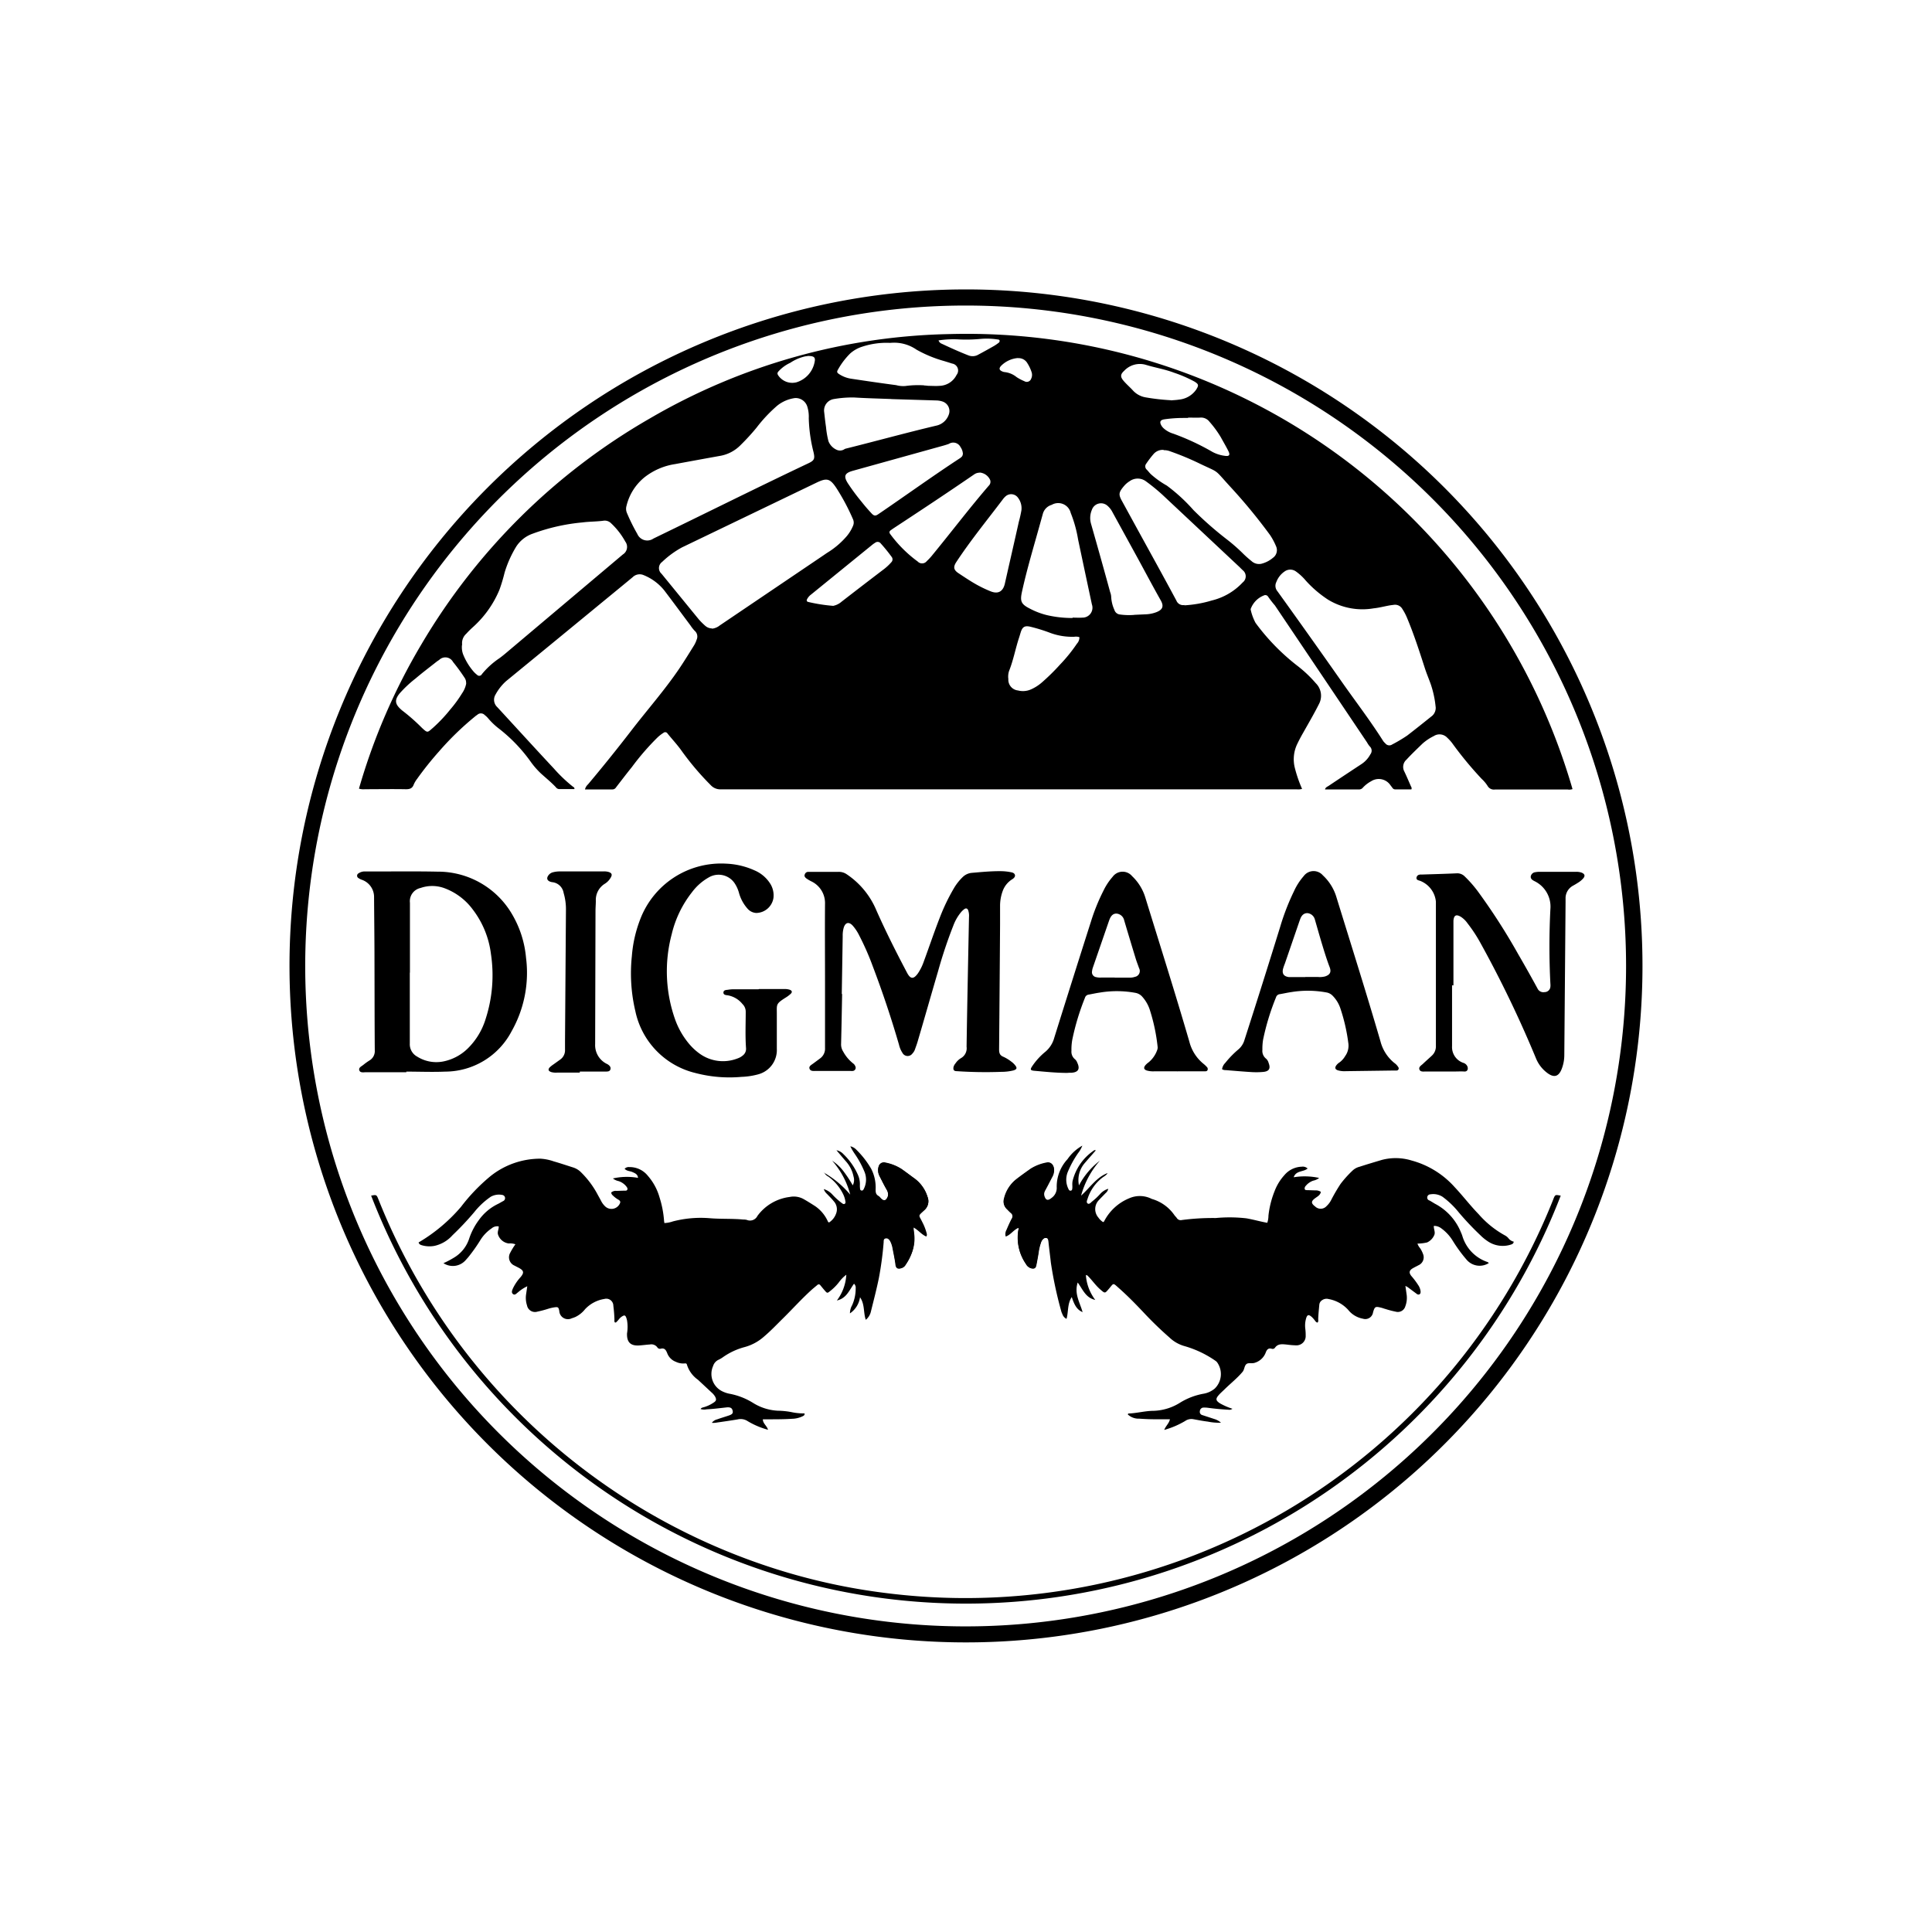
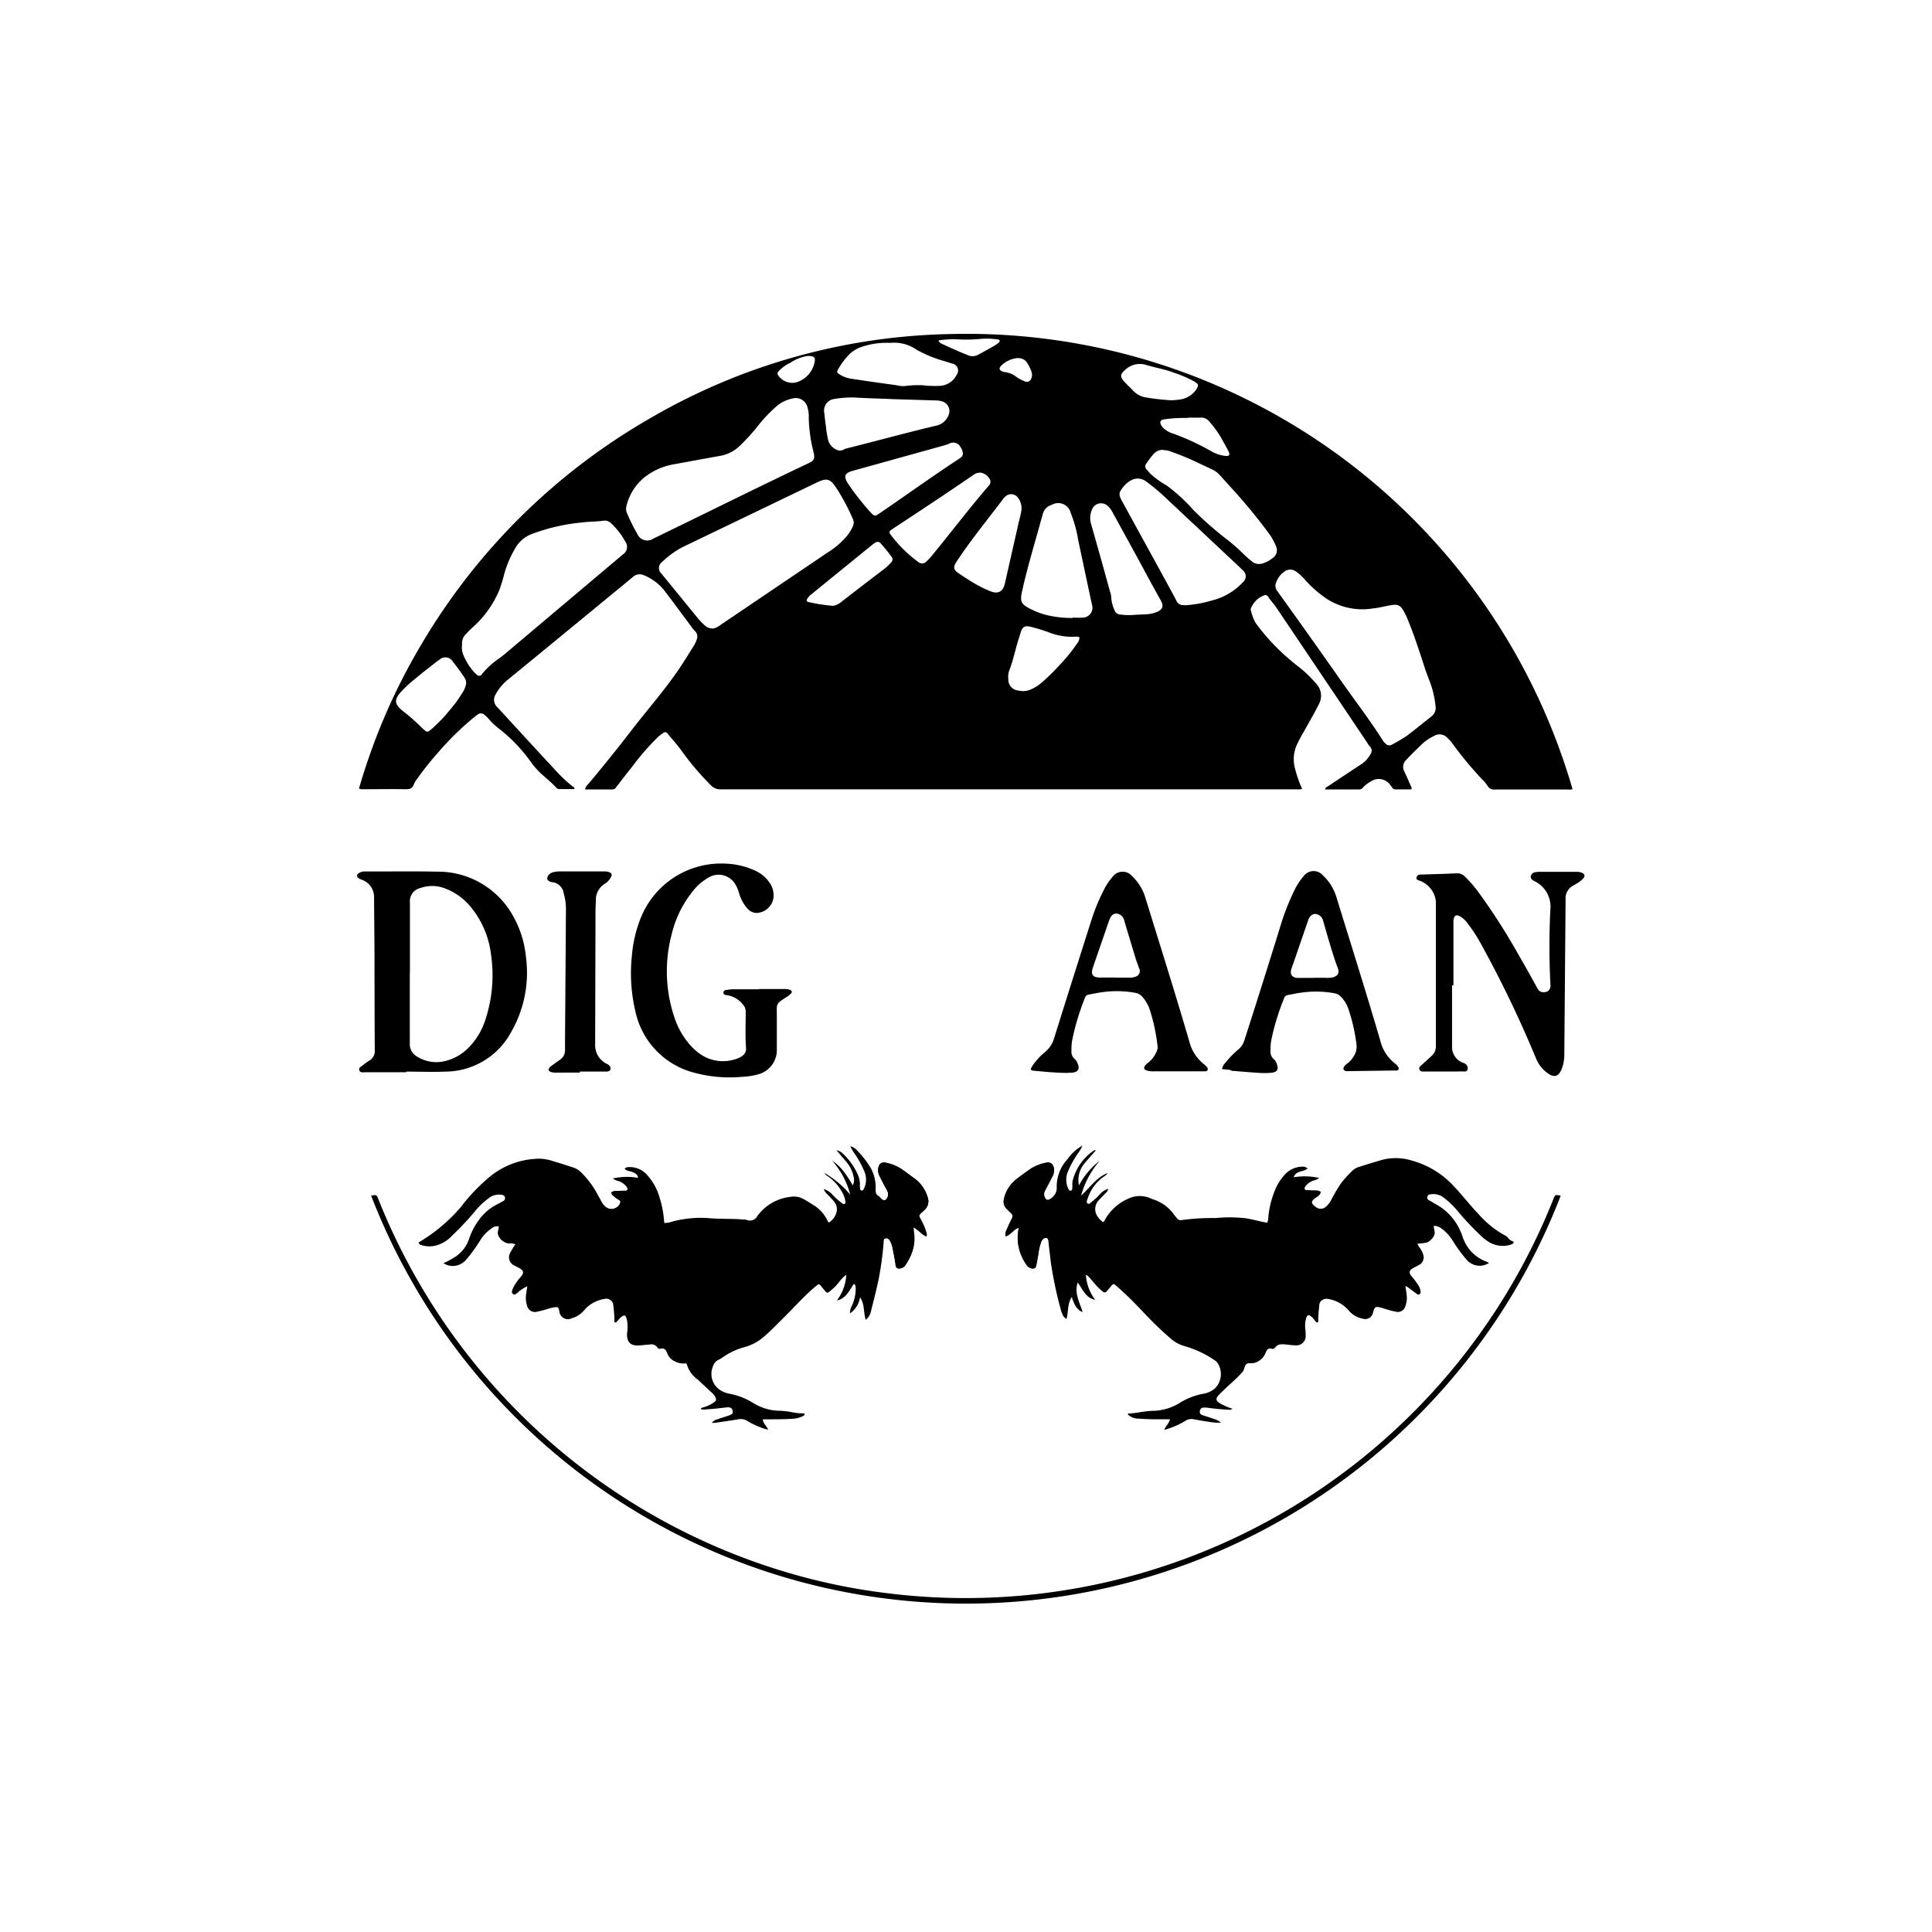
<svg xmlns="http://www.w3.org/2000/svg" width="60" height="60">
  <defs>
    <clipPath id="a">
      <path d="M0 0h60v60H0z" data-name="Rectangle 100004" />
    </clipPath>
  </defs>
  <g clip-path="url(#a)">
-     <path d="M29.812 8.989A21.009 21.009 0 1 1 8.991 30.068 21.009 21.009 0 0 1 29.812 8.989m.187.5a20.51 20.51 0 1 0 20.5 20.506 20.51 20.51 0 0 0-20.5-20.506" data-name="Path 78100" />
    <path d="M48.835 24.506a.3.3 0 0 1-.147.013h-2.263a.224.224 0 0 1-.225-.109 1.1 1.1 0 0 0-.183-.219 11.3 11.3 0 0 1-.93-1.128 1.472 1.472 0 0 0-.144-.155.328.328 0 0 0-.415-.049 1.569 1.569 0 0 0-.35.234c-.168.163-.341.327-.5.5a.3.3 0 0 0-.063.371c.074.154.139.312.208.467a.084.084 0 0 1 .009.084h-.5a.1.1 0 0 1-.088-.046c-.02-.029-.042-.056-.063-.084a.437.437 0 0 0-.6-.122.982.982 0 0 0-.252.194.155.155 0 0 1-.115.06h-1.065c.017-.068.071-.084.108-.108q.514-.344 1.03-.683a.828.828 0 0 0 .271-.3.181.181 0 0 0-.019-.246.72.72 0 0 1-.084-.123q-1.429-2.127-2.862-4.255a3.186 3.186 0 0 1-.211-.272.1.1 0 0 0-.133-.037.709.709 0 0 0-.4.4.061.061 0 0 0-.007.044 1.588 1.588 0 0 0 .15.407 6.7 6.7 0 0 0 1.315 1.345 3.8 3.8 0 0 1 .556.529.546.546 0 0 1 .1.644c-.155.309-.331.608-.5.909a4.85 4.85 0 0 0-.168.318 1.092 1.092 0 0 0-.078.777 4.112 4.112 0 0 0 .22.634.445.445 0 0 1-.168.013H22.39a.4.4 0 0 1-.314-.126 8.606 8.606 0 0 1-.924-1.092c-.129-.179-.281-.341-.42-.513a.084.084 0 0 0-.13-.021 1.19 1.19 0 0 0-.179.138 7.8 7.8 0 0 0-.8.924c-.168.207-.329.42-.492.63a.128.128 0 0 1-.11.063h-.854a.316.316 0 0 1 .095-.158q.679-.808 1.324-1.644c.5-.653 1.05-1.271 1.513-1.956.16-.238.31-.482.461-.725a.816.816 0 0 0 .075-.168.234.234 0 0 0-.061-.275 1.146 1.146 0 0 1-.132-.168c-.271-.362-.539-.727-.813-1.087a1.582 1.582 0 0 0-.645-.476.309.309 0 0 0-.336.066c-.41.34-.824.677-1.235 1.016q-1.346 1.107-2.694 2.211a1.551 1.551 0 0 0-.331.42.31.31 0 0 0 .054.387c.588.637 1.168 1.276 1.759 1.908a4.652 4.652 0 0 0 .588.561c.021.016.058.026.05.078h-.476a.134.134 0 0 1-.1-.058c-.145-.155-.31-.287-.466-.429a2.478 2.478 0 0 1-.325-.376 4.913 4.913 0 0 0-.992-1.027 2.132 2.132 0 0 1-.325-.314.654.654 0 0 0-.1-.094.163.163 0 0 0-.233-.008.72.72 0 0 0-.084.063 9.1 9.1 0 0 0-1.1 1.069 10.132 10.132 0 0 0-.687.86.808.808 0 0 0-.1.168c-.044.127-.128.152-.252.15-.42-.008-.845 0-1.267 0a.46.46 0 0 1-.184-.018 19.085 19.085 0 0 1 1.946-4.493 19.527 19.527 0 0 1 7.081-7 19.216 19.216 0 0 1 9.348-2.625 19.588 19.588 0 0 1 19.313 14.132m-26.723-4.982a.461.461 0 0 0 .239-.1l3.222-2.178c.05-.034.1-.07.15-.1a2.535 2.535 0 0 0 .577-.5 1.224 1.224 0 0 0 .187-.308.252.252 0 0 0 0-.218 6.65 6.65 0 0 0-.517-.969c-.195-.292-.294-.316-.615-.161l-4.175 2.009a2.879 2.879 0 0 0-.618.452.235.235 0 0 0-.018.368l1.154 1.413a2.123 2.123 0 0 0 .2.2.318.318 0 0 0 .211.084m22.475 2.437a3.132 3.132 0 0 0-.156-.718c-.061-.168-.129-.328-.182-.494-.168-.52-.336-1.041-.548-1.548a1.677 1.677 0 0 0-.147-.28.261.261 0 0 0-.268-.129c-.055.007-.109.013-.164.024-.153.029-.3.068-.459.084a2.05 2.05 0 0 1-1.42-.271 3.5 3.5 0 0 1-.687-.588 1.647 1.647 0 0 0-.308-.286.3.3 0 0 0-.351 0 .683.683 0 0 0-.256.326.261.261 0 0 0 .033.289q1.008 1.4 2 2.815c.43.613.887 1.207 1.287 1.841a.464.464 0 0 0 .062.066.156.156 0 0 0 .215.036 4.586 4.586 0 0 0 .466-.277c.252-.194.5-.392.744-.588a.328.328 0 0 0 .14-.3m-30.238-1.927a.627.627 0 0 0 .037.3 1.9 1.9 0 0 0 .33.537.847.847 0 0 0 .1.092.092.092 0 0 0 .151-.021 2.5 2.5 0 0 1 .545-.495 3.42 3.42 0 0 0 .178-.14l3.655-3.082a.276.276 0 0 0 .075-.4 2.281 2.281 0 0 0-.442-.569.275.275 0 0 0-.234-.079c-.219.03-.44.025-.66.054a6.008 6.008 0 0 0-1.538.348 1 1 0 0 0-.512.4 3.463 3.463 0 0 0-.362.809 5.158 5.158 0 0 1-.16.533 3.217 3.217 0 0 1-.833 1.169 2.902 2.902 0 0 0-.2.2.388.388 0 0 0-.125.341m10.336-7.663a1.124 1.124 0 0 0-.545.231 4.51 4.51 0 0 0-.65.69 6.955 6.955 0 0 1-.5.545 1.17 1.17 0 0 1-.646.332q-.689.124-1.378.252a2.03 2.03 0 0 0-.956.412 1.632 1.632 0 0 0-.558.888.328.328 0 0 0 .015.221 5.872 5.872 0 0 0 .321.648.336.336 0 0 0 .5.145l.04-.02c1.592-.77 3.174-1.561 4.772-2.318.187-.088.208-.141.161-.346a4.727 4.727 0 0 1-.148-1.057 1.038 1.038 0 0 0-.05-.371.378.378 0 0 0-.376-.252m12.091 6.437a3.668 3.668 0 0 0 .85-.15 1.933 1.933 0 0 0 .961-.561.239.239 0 0 0 0-.38c-.028-.029-.058-.055-.084-.084l-2.42-2.269a6.062 6.062 0 0 0-.491-.4.428.428 0 0 0-.519-.009.728.728 0 0 0-.151.124c-.192.221-.2.282-.078.5l.029.053.441.806c.406.74.814 1.477 1.213 2.221a.224.224 0 0 0 .252.139m-.645-4.817a.377.377 0 0 0-.311.124 3.119 3.119 0 0 0-.229.3.135.135 0 0 0 .014.19c.046.046.084.1.132.145a2.785 2.785 0 0 0 .49.349 5.387 5.387 0 0 1 .83.763 10.937 10.937 0 0 0 1.018.895 5.505 5.505 0 0 1 .5.434 3.364 3.364 0 0 0 .282.252.343.343 0 0 0 .308.084.887.887 0 0 0 .359-.185.291.291 0 0 0 .1-.349 2.017 2.017 0 0 0-.191-.359 17.1 17.1 0 0 0-1.235-1.5c-.518-.565-.313-.414-.934-.71a8.618 8.618 0 0 0-.93-.388.515.515 0 0 0-.208-.036m-2.825 5.2c.1 0 .2.007.3 0a.308.308 0 0 0 .3-.41q-.216-1.008-.429-2.017a3.92 3.92 0 0 0-.229-.825.4.4 0 0 0-.588-.252l-.014.005a.4.4 0 0 0-.266.285l-.061.218c-.2.727-.42 1.445-.583 2.185-.066.3-.034.391.243.531a2.315 2.315 0 0 0 .52.2 3.421 3.421 0 0 0 .807.091m-5.63-6.8c-.387-.015-.773-.024-1.159-.048a3.421 3.421 0 0 0-.626.049.359.359 0 0 0-.3.4c.018.155.033.31.057.463a2.869 2.869 0 0 0 .076.445.483.483 0 0 0 .252.266.246.246 0 0 0 .252-.022.268.268 0 0 1 .057-.018c.929-.232 1.854-.487 2.786-.708a.525.525 0 0 0 .385-.329.313.313 0 0 0-.187-.42.672.672 0 0 0-.207-.034l-1.386-.042m7.548 6.7.355-.016a1.03 1.03 0 0 0 .336-.069c.147-.061.252-.148.129-.364-.247-.437-.482-.882-.722-1.322l-.775-1.413a.659.659 0 0 0-.154-.2.3.3 0 0 0-.488.124.646.646 0 0 0-.024.44c.2.7.4 1.411.592 2.116a.45.45 0 0 1 .032.146 1.107 1.107 0 0 0 .1.406.2.2 0 0 0 .176.142 2.028 2.028 0 0 0 .441.012m-5.322-4.988a.4.4 0 0 0-.074-.223.252.252 0 0 0-.362-.1 2.388 2.388 0 0 1-.187.059l-2.792.776c-.262.073-.3.168-.151.4.011.017.024.033.034.05a6.216 6.216 0 0 0 .389.518c.092.118.192.232.294.343.084.094.129.1.219.039.847-.576 1.676-1.176 2.535-1.738.052-.034.093-.077.088-.12m-1.193-2.14c.059 0 .1.01.139.011.111 0 .221.009.332 0a.611.611 0 0 0 .533-.341.218.218 0 0 0-.139-.351c-.084-.028-.163-.051-.245-.077a3.845 3.845 0 0 1-.861-.355 1.221 1.221 0 0 0-.8-.212.535.535 0 0 1-.061 0 2.4 2.4 0 0 0-.817.117 1.027 1.027 0 0 0-.379.211 2.218 2.218 0 0 0-.374.489c-.05.084-.045.108.036.16a.934.934 0 0 0 .363.137c.467.07.934.139 1.4.2a.84.84 0 0 0 .284.027 2.939 2.939 0 0 1 .582-.021m3.025 3.874a.539.539 0 0 0-.112-.39.26.26 0 0 0-.375-.042.568.568 0 0 0-.092.1c-.487.645-1 1.271-1.445 1.947-.1.155-.084.245.074.349s.343.229.522.331a3.8 3.8 0 0 0 .473.229c.236.094.385 0 .44-.241.144-.641.292-1.282.435-1.924a3.575 3.575 0 0 0 .08-.358m-1.3-1.162a.288.288 0 0 0-.168.053c-.832.571-1.673 1.128-2.516 1.681l-.074.052c-.05.037-.053.075-.013.126a3.965 3.965 0 0 0 .85.847.186.186 0 0 0 .281-.013 1.775 1.775 0 0 0 .184-.2c.583-.71 1.139-1.443 1.739-2.14a.168.168 0 0 0 .045-.179.392.392 0 0 0-.327-.232M14.475 21.23a.279.279 0 0 0-.05-.186 5.9 5.9 0 0 0-.356-.487.271.271 0 0 0-.429-.063c-.025.017-.051.033-.075.051-.221.175-.446.344-.66.527a3.624 3.624 0 0 0-.494.463c-.162.2-.148.33.045.5a.453.453 0 0 0 .046.039 5.88 5.88 0 0 1 .6.529c.182.168.168.151.344 0a4.721 4.721 0 0 0 .538-.57 3.9 3.9 0 0 0 .365-.5.8.8 0 0 0 .132-.317m19.039-1.429a.337.337 0 0 0-.152-.012 1.975 1.975 0 0 1-.739-.115 5.191 5.191 0 0 0-.645-.2c-.16-.033-.231.01-.282.168-.018.057-.034.115-.053.172-.113.342-.177.7-.311 1.036a.561.561 0 0 0-.023.252.336.336 0 0 0 .3.355.612.612 0 0 0 .4-.032 1.351 1.351 0 0 0 .33-.207 6.637 6.637 0 0 0 .58-.57 4.85 4.85 0 0 0 .52-.644.285.285 0 0 0 .077-.2m-7.638-.977a.556.556 0 0 0 .252-.127q.645-.5 1.29-.991a1.6 1.6 0 0 0 .252-.231.126.126 0 0 0 .008-.176 5.023 5.023 0 0 0-.332-.409.122.122 0 0 0-.174-.024.792.792 0 0 0-.084.058l-1.905 1.549a.429.429 0 0 0-.127.147c-.018.037-.015.07.032.084a5.142 5.142 0 0 0 .788.123m10.488-6.382c.076-.008.163-.01.246-.024a.734.734 0 0 0 .529-.308c.084-.134.084-.168-.052-.252a3.908 3.908 0 0 0-.634-.275c-.282-.108-.581-.155-.869-.243a.665.665 0 0 0-.677.181c-.121.11-.128.187-.024.311.09.107.2.2.291.3a.691.691 0 0 0 .388.215 6.714 6.714 0 0 0 .8.091m.527.542v.008h-.15a4.133 4.133 0 0 0-.57.04c-.15.019-.178.084-.1.211a.433.433 0 0 0 .058.068.772.772 0 0 0 .3.168 7.525 7.525 0 0 1 1.225.571 1.112 1.112 0 0 0 .386.119c.129.018.162-.027.106-.141-.073-.148-.158-.29-.237-.435a3.217 3.217 0 0 0-.355-.485.327.327 0 0 0-.29-.127c-.125.006-.252 0-.376 0m-7.747-2.4a.162.162 0 0 0 .1.106c.272.127.546.252.826.361a.353.353 0 0 0 .318-.027c.158-.084.317-.173.474-.262a1.369 1.369 0 0 0 .147-.1.07.07 0 0 0 .033-.065c-.007-.037-.042-.038-.071-.041a2.2 2.2 0 0 0-.511-.017 4.706 4.706 0 0 1-.661.018 3.127 3.127 0 0 0-.653.029m-4.034.482c-.017 0-.061.01-.106.014a1.362 1.362 0 0 0-.466.2 1.139 1.139 0 0 0-.361.261c-.046.051-.044.076-.019.122a.526.526 0 0 0 .575.222.817.817 0 0 0 .561-.632c.03-.135-.015-.183-.183-.184m6.5.063a.827.827 0 0 0-.523.239c-.076.078-.064.139.038.179a.231.231 0 0 0 .072.019.706.706 0 0 1 .369.156 1.463 1.463 0 0 0 .24.126.144.144 0 0 0 .211-.075.273.273 0 0 0 .016-.2 1.206 1.206 0 0 0-.134-.285.312.312 0 0 0-.289-.155" data-name="Path 78101" />
    <path d="M25.58 36.414a3.033 3.033 0 0 1 .825.687 2.553 2.553 0 0 0-.561-1.054 1.442 1.442 0 0 1 .358.336 3.822 3.822 0 0 1 .281.429.358.358 0 0 0 .025-.271 1 1 0 0 0-.231-.467c-.1-.113-.2-.235-.3-.352a.39.39 0 0 1 .214.119 2.025 2.025 0 0 1 .455.65.7.7 0 0 1 .058.324.807.807 0 0 0 .005.09c0 .03.009.062.046.068s.055-.017.069-.046a.638.638 0 0 0 .028-.525 2.95 2.95 0 0 0-.308-.569 1.714 1.714 0 0 1-.136-.234.372.372 0 0 1 .187.107 2.783 2.783 0 0 1 .461.593 1.262 1.262 0 0 1 .137.641c0 .084.005.153.089.2.038.021.063.064.1.094.063.056.119.051.16-.023a.214.214 0 0 0 .013-.228c-.084-.144-.155-.293-.232-.439a.421.421 0 0 1-.051-.233c.011-.147.1-.226.242-.192a1.35 1.35 0 0 1 .487.193c.143.1.283.208.425.311a1.11 1.11 0 0 1 .379.55.368.368 0 0 1-.108.42c-.2.182-.159.139-.059.35a1.646 1.646 0 0 1 .142.364.108.108 0 0 1-.013.094c-.145-.058-.238-.192-.392-.278a2.022 2.022 0 0 0 .013.234 1.4 1.4 0 0 1-.264.924.211.211 0 0 1-.1.093c-.111.045-.2.043-.216-.1-.019-.168-.058-.336-.089-.5a.726.726 0 0 0-.076-.228c-.031-.055-.076-.1-.143-.084s-.054.079-.058.128a10.421 10.421 0 0 1-.146 1.092c-.071.35-.161.694-.247 1.04a.47.47 0 0 1-.161.266c-.079-.227-.026-.477-.179-.7a.732.732 0 0 1-.313.5.518.518 0 0 1 .067-.252 1.26 1.26 0 0 0 .111-.526.168.168 0 0 0-.052-.143c-.147.2-.232.454-.532.521a1.461 1.461 0 0 0 .293-.8 1.1 1.1 0 0 0-.228.232 1.535 1.535 0 0 1-.276.276c-.084.071-.093.068-.168-.02-.046-.053-.09-.108-.135-.162a.058.058 0 0 0-.091-.009l-.15.125c-.323.288-.611.611-.919.914-.193.19-.38.388-.588.564a1.5 1.5 0 0 1-.6.326 2.107 2.107 0 0 0-.667.308.88.88 0 0 1-.14.084.318.318 0 0 0-.176.2.6.6 0 0 0 .3.789.884.884 0 0 0 .2.067 2.109 2.109 0 0 1 .741.286 1.6 1.6 0 0 0 .767.243 2.462 2.462 0 0 1 .42.042 1.785 1.785 0 0 0 .413.041c.008.059-.029.073-.059.089a.8.8 0 0 1-.336.079c-.3.02-.592.014-.9.017 0 .13.127.2.16.324a2.5 2.5 0 0 1-.63-.267.4.4 0 0 0-.314-.055c-.233.04-.466.071-.7.106a.759.759 0 0 1-.1 0 .283.283 0 0 1 .164-.107c.118-.043.239-.078.358-.118s.142-.077.123-.155-.066-.108-.178-.1c-.21.023-.42.051-.63.061a.382.382 0 0 1-.187-.009c.026-.045.072-.048.111-.06a1.072 1.072 0 0 0 .3-.144c.08-.054.084-.093.042-.179a.5.5 0 0 0-.106-.127l-.429-.4a.9.9 0 0 1-.341-.465c-.01-.05-.048-.044-.084-.04a.532.532 0 0 1-.263-.053.453.453 0 0 1-.26-.252c-.038-.095-.077-.192-.217-.151a.1.1 0 0 1-.1-.05.23.23 0 0 0-.227-.084c-.11.007-.22.023-.33.03-.27.018-.39-.1-.38-.374a1.227 1.227 0 0 0 0-.405.754.754 0 0 0-.024-.084c-.029-.075-.055-.084-.125-.042a.408.408 0 0 0-.109.1.8.8 0 0 1-.084.089c-.006.006-.018 0-.028.006-.033-.027-.019-.065-.021-.1a4.2 4.2 0 0 0-.034-.42.219.219 0 0 0-.277-.214 1.042 1.042 0 0 0-.6.317.863.863 0 0 1-.3.242 1.028 1.028 0 0 1-.113.041.269.269 0 0 1-.389-.227c-.024-.123-.04-.129-.168-.11a1.342 1.342 0 0 0-.176.042 3.162 3.162 0 0 1-.336.089.252.252 0 0 1-.322-.193.756.756 0 0 1-.029-.343l.037-.252a1.224 1.224 0 0 0-.289.189c-.047.033-.093.1-.154.053s-.026-.12 0-.181a1.458 1.458 0 0 1 .237-.347c.112-.135.1-.2-.051-.283-.045-.024-.09-.045-.134-.07a.28.28 0 0 1-.139-.4 2 2 0 0 1 .162-.265.5.5 0 0 0-.207-.025.406.406 0 0 1-.336-.285c-.021-.084.029-.157.024-.245a.266.266 0 0 0-.22.061 1.21 1.21 0 0 0-.344.355 5.162 5.162 0 0 1-.382.541l-.07.079a.531.531 0 0 1-.7.106 2.681 2.681 0 0 0 .31-.162 1.074 1.074 0 0 0 .491-.608 2.054 2.054 0 0 1 .3-.571 1.559 1.559 0 0 1 .58-.493c.063-.03.123-.069.184-.1a.1.1 0 0 0-.033-.184.523.523 0 0 0-.363.055 2.376 2.376 0 0 0-.516.482 9.088 9.088 0 0 1-.672.713 1.051 1.051 0 0 1-.562.331.841.841 0 0 1-.373-.015c-.048-.014-.1-.026-.118-.092a5.18 5.18 0 0 0 1.317-1.106 5.753 5.753 0 0 1 .918-.955 2.48 2.48 0 0 1 1.551-.54 1.519 1.519 0 0 1 .412.084c.2.057.4.125.6.188a.6.6 0 0 1 .252.156 2.824 2.824 0 0 1 .5.667c.04.076.084.15.122.225a.617.617 0 0 0 .129.168.286.286 0 0 0 .451-.1c.026-.055 0-.084-.04-.111a.787.787 0 0 1-.18-.135.129.129 0 0 1-.05-.093.221.221 0 0 1 .168-.049l.241-.007c.034 0 .077.008.092-.034s-.013-.068-.034-.1a.515.515 0 0 0-.232-.161.438.438 0 0 1-.183-.084 1.947 1.947 0 0 1 .78-.018c-.008-.117-.1-.147-.174-.181s-.168-.025-.242-.1a.168.168 0 0 1 .146-.054.717.717 0 0 1 .569.263 1.739 1.739 0 0 1 .371.683 3.142 3.142 0 0 1 .138.708c0 .024.007.049.011.084a.928.928 0 0 0 .264-.051 3.435 3.435 0 0 1 1.136-.1c.345.03.693.009 1.04.041a.5.5 0 0 1 .119.012.257.257 0 0 0 .331-.124 1.463 1.463 0 0 1 1-.588.629.629 0 0 1 .45.075c.113.064.224.135.336.206a1.134 1.134 0 0 1 .395.465c.008.017.012.039.045.045a.542.542 0 0 0 .215-.271.369.369 0 0 0-.066-.382c-.067-.084-.143-.156-.215-.233a.353.353 0 0 1-.1-.15.6.6 0 0 1 .275.178 2.119 2.119 0 0 0 .292.261c.024.018.052.038.084.018s.024-.055.019-.084a.761.761 0 0 0-.075-.228 1.462 1.462 0 0 0-.455-.534.3.3 0 0 1-.126-.123" data-name="Path 78102" />
    <path d="M33.722 39.584a1.444 1.444 0 0 0 .292.786c-.3-.066-.385-.323-.545-.54-.114.35.07.623.152.919-.161-.069-.248-.192-.336-.468-.141.21-.1.455-.163.677a.245.245 0 0 1-.127-.143.558.558 0 0 1-.046-.127 12.305 12.305 0 0 1-.313-1.472c-.023-.21-.051-.42-.073-.629a.485.485 0 0 0-.011-.075c-.02-.076-.069-.094-.135-.049a.264.264 0 0 0-.09.136 1.67 1.67 0 0 0-.073.323c-.021.124-.043.248-.068.371-.019.093-.058.114-.151.1a.283.283 0 0 1-.177-.15 1.429 1.429 0 0 1-.224-1.065.2.2 0 0 0-.007-.044c-.152.062-.239.216-.393.268a.266.266 0 0 1 .024-.209c.049-.115.1-.232.158-.342a.131.131 0 0 0 .024-.1.129.129 0 0 0-.055-.086c-.038-.033-.071-.071-.107-.106a.314.314 0 0 1-.093-.317 1.069 1.069 0 0 1 .372-.6 8.2 8.2 0 0 1 .461-.336 1.363 1.363 0 0 1 .475-.185c.14-.034.232.045.243.191a.421.421 0 0 1-.051.233c-.076.142-.147.286-.225.427a.21.21 0 0 0-.025.168c.043.142.11.155.224.061a.377.377 0 0 0 .158-.336 1.253 1.253 0 0 1 .336-.866 1.367 1.367 0 0 1 .46-.42.91.91 0 0 1-.132.232 3.1 3.1 0 0 0-.324.594.642.642 0 0 0 .021.512c.014.032.032.067.076.06s.045-.048.048-.084 0-.061 0-.091a.6.6 0 0 1 .007-.12 1.6 1.6 0 0 1 .651-.944.059.059 0 0 1 .071-.012c-.118.137-.238.271-.354.407a.8.8 0 0 0-.168.68 2.338 2.338 0 0 1 .647-.766 2.758 2.758 0 0 0-.582 1.084c.283-.252.476-.569.823-.7-.036.068-.108.1-.168.146a1.344 1.344 0 0 0-.451.645c-.016.051-.051.117 0 .153s.1-.031.139-.062a1.971 1.971 0 0 0 .243-.226.553.553 0 0 1 .258-.168.24.24 0 0 1-.084.136c-.065.069-.134.136-.2.208a.4.4 0 0 0-.023.549.513.513 0 0 0 .147.142c.014-.01.026-.014.03-.022a1.524 1.524 0 0 1 .782-.719.816.816 0 0 1 .7.021 1.28 1.28 0 0 1 .7.5c.021.033.054.059.076.092a.143.143 0 0 0 .158.063 7.282 7.282 0 0 1 1.053-.062 4.582 4.582 0 0 1 .948.009c.218.037.431.1.652.139a.736.736 0 0 0 .036-.223 2.88 2.88 0 0 1 .189-.756 1.559 1.559 0 0 1 .305-.5.731.731 0 0 1 .54-.263.219.219 0 0 1 .182.056c-.126.112-.359.056-.432.272a2.1 2.1 0 0 1 .791.021.435.435 0 0 1-.183.084.516.516 0 0 0-.232.161.108.108 0 0 0-.034.1c.013.04.057.033.092.034l.241.008a.279.279 0 0 1 .168.045c-.016.1-.1.141-.168.191-.14.1-.143.162-.006.266a.245.245 0 0 0 .353-.016.679.679 0 0 0 .151-.206 5.433 5.433 0 0 1 .282-.481 3.337 3.337 0 0 1 .37-.412.488.488 0 0 1 .222-.122c.229-.075.46-.143.691-.212a1.681 1.681 0 0 1 .924.019 2.753 2.753 0 0 1 1.33.819c.259.275.487.576.75.846a2.986 2.986 0 0 0 .817.66.365.365 0 0 1 .106.084.292.292 0 0 0 .168.111c-.006.072-.065.084-.117.1a.824.824 0 0 1-.692-.114 1.449 1.449 0 0 1-.222-.181 8.833 8.833 0 0 1-.672-.71 2.7 2.7 0 0 0-.509-.49.537.537 0 0 0-.374-.075.1.1 0 0 0-.1.091.092.092 0 0 0 .07.1c.057.032.113.067.168.1a1.739 1.739 0 0 1 .813.9.816.816 0 0 1 .043.113 1.222 1.222 0 0 0 .756.791.113.113 0 0 1 .062.04.531.531 0 0 1-.694-.11 4.572 4.572 0 0 1-.426-.584 1.334 1.334 0 0 0-.356-.385.357.357 0 0 0-.231-.075c-.008.1.058.2.009.294a.443.443 0 0 1-.218.219 1.379 1.379 0 0 1-.3.036.463.463 0 0 0 .084.145.824.824 0 0 1 .088.174.269.269 0 0 1-.141.354c-.057.032-.117.059-.173.092-.115.066-.13.14-.044.245a2.369 2.369 0 0 1 .208.276.437.437 0 0 1 .076.2c0 .036 0 .072-.039.091a.079.079 0 0 1-.084-.018c-.093-.068-.185-.138-.278-.207a.605.605 0 0 0-.071-.037l.035.246a.741.741 0 0 1-.037.385.243.243 0 0 1-.3.168 2.98 2.98 0 0 1-.321-.084c-.044-.011-.084-.029-.129-.039-.182-.046-.2-.035-.252.141a.244.244 0 0 1-.317.2.756.756 0 0 1-.456-.274 1.082 1.082 0 0 0-.608-.336.241.241 0 0 0-.2.034.187.187 0 0 0-.089.147c-.013.145-.029.29-.034.436 0 .038.013.084-.022.114-.056-.01-.074-.062-.109-.1a.811.811 0 0 0-.06-.066c-.109-.1-.155-.084-.192.063a.8.8 0 0 0-.019.284 1.626 1.626 0 0 1 .013.226.286.286 0 0 1-.3.3 2.681 2.681 0 0 1-.285-.024c-.135-.012-.274-.037-.37.1a.089.089 0 0 1-.1.03c-.114-.033-.157.039-.188.124a.525.525 0 0 1-.329.309c-.092.037-.21-.012-.273.047s-.056.168-.116.238c-.168.2-.369.356-.551.535-.065.064-.135.123-.193.191-.1.116-.084.168.045.252a2.12 2.12 0 0 0 .386.168.168.168 0 0 1-.126.029 7.412 7.412 0 0 1-.63-.059.846.846 0 0 0-.135-.008.117.117 0 0 0-.121.111.1.1 0 0 0 .015.08.106.106 0 0 0 .068.045l.373.122a.525.525 0 0 1 .2.113 1.78 1.78 0 0 1-.411-.035c-.15-.018-.3-.048-.446-.074a.339.339 0 0 0-.256.055 2.651 2.651 0 0 1-.649.277c.046-.125.148-.2.176-.33h-.425q-.264 0-.527-.019a.492.492 0 0 1-.356-.131c.007-.013.011-.029.015-.029.267-.008.526-.084.794-.084a1.637 1.637 0 0 0 .823-.258 2.08 2.08 0 0 1 .714-.272.733.733 0 0 0 .354-.161.628.628 0 0 0 .084-.8.219.219 0 0 0-.05-.054 3.233 3.233 0 0 0-.974-.465 1.107 1.107 0 0 1-.467-.267 11.059 11.059 0 0 1-.824-.8c-.239-.252-.482-.5-.741-.729-.2-.177-.156-.168-.316.018-.124.146-.119.147-.266.02s-.245-.278-.377-.41a.071.071 0 0 0-.067-.034" data-name="Path 78103" />
-     <path d="M26.153 30.872c-.008.42-.018.982-.032 1.545a.41.41 0 0 0 .065.241 1.18 1.18 0 0 0 .308.367.191.191 0 0 1 .066.084.1.1 0 0 1-.072.15.327.327 0 0 1-.075 0h-1.071c-.075 0-.168.015-.2-.066s.061-.125.118-.168l.206-.153a.372.372 0 0 0 .156-.324v-1.961c0-.85-.007-1.7 0-2.55a.745.745 0 0 0-.42-.663 1.143 1.143 0 0 1-.168-.1c-.035-.031-.064-.068-.041-.118a.113.113 0 0 1 .1-.08h.95a.425.425 0 0 1 .252.075 2.51 2.51 0 0 1 .918 1.112c.293.662.619 1.308.957 1.948.106.2.2.206.336.019a1.591 1.591 0 0 0 .186-.377c.168-.456.323-.919.5-1.371a6.125 6.125 0 0 1 .424-.882 1.634 1.634 0 0 1 .287-.367.461.461 0 0 1 .282-.126c.3-.026.6-.055.9-.052a1.656 1.656 0 0 1 .314.033c.048.01.1.024.119.079s-.03.106-.076.135a.717.717 0 0 0-.3.363 1.331 1.331 0 0 0-.084.457v.588q-.013 1.939-.03 3.877c0 .113.019.187.134.233a1.212 1.212 0 0 1 .244.149.574.574 0 0 1 .12.114c.069.084.053.128-.053.16a1.589 1.589 0 0 1-.374.044 13.38 13.38 0 0 1-1.387-.021c-.089 0-.114-.043-.1-.127a.3.3 0 0 1 .064-.118.533.533 0 0 1 .162-.156.353.353 0 0 0 .18-.359c.02-1.344.049-2.685.075-4.027a.518.518 0 0 0-.025-.208c-.024-.061-.066-.075-.118-.039a.587.587 0 0 0-.1.092 1.439 1.439 0 0 0-.241.415 14.479 14.479 0 0 0-.478 1.429c-.214.728-.42 1.457-.635 2.185-.023.077-.051.152-.078.228a.358.358 0 0 1-.084.14.182.182 0 0 1-.307-.022.786.786 0 0 1-.107-.252 31.73 31.73 0 0 0-.812-2.429 8.284 8.284 0 0 0-.424-.966 1.372 1.372 0 0 0-.208-.312c-.113-.118-.218-.094-.27.059a.847.847 0 0 0-.035.268l-.029 1.8" data-name="Path 78104" />
    <path d="M12.619 33.299h-1.252c-.073 0-.174.024-.205-.052-.038-.092.068-.131.126-.18a1.861 1.861 0 0 1 .2-.142.336.336 0 0 0 .151-.306c-.007-.915-.006-1.83-.009-2.745 0-.672-.009-1.345-.013-2.021a.564.564 0 0 0-.372-.528.41.41 0 0 1-.108-.053.084.084 0 0 1 0-.151.329.329 0 0 1 .2-.057h.392c.618 0 1.237-.007 1.855.006a2.664 2.664 0 0 1 2.332 1.345 3.217 3.217 0 0 1 .42 1.326 3.683 3.683 0 0 1-.447 2.284 2.335 2.335 0 0 1-2.063 1.255c-.4.017-.8 0-1.207 0v.023m.108-3.1v2.2a.437.437 0 0 0 .227.41 1.117 1.117 0 0 0 .825.149 1.509 1.509 0 0 0 .756-.409 2.174 2.174 0 0 0 .544-.9 4.412 4.412 0 0 0 .168-2.024 2.845 2.845 0 0 0-.562-1.38 1.923 1.923 0 0 0-.9-.672 1.1 1.1 0 0 0-.725 0 .42.42 0 0 0-.329.46v2.171" data-name="Path 78105" />
    <path d="M45.095 30.6v1.886a.516.516 0 0 0 .35.522.2.2 0 0 1 .129.117c.026.075 0 .159-.1.152s-.221 0-.332 0h-.874c-.069 0-.157.015-.186-.062s.049-.124.1-.168c.094-.091.193-.176.289-.266a.388.388 0 0 0 .122-.3V28a.773.773 0 0 0-.488-.644l-.043-.013c-.035-.011-.069-.027-.072-.068a.109.109 0 0 1 .071-.106.236.236 0 0 1 .089-.009c.362-.012.724-.021 1.086-.038a.324.324 0 0 1 .256.1 3.736 3.736 0 0 1 .4.455 19.241 19.241 0 0 1 1.255 1.952q.307.528.6 1.066a.2.2 0 0 0 .22.116.181.181 0 0 0 .182-.168.462.462 0 0 0 0-.09 22.594 22.594 0 0 1 0-2.322.878.878 0 0 0-.5-.869c-.06-.032-.119-.069-.11-.146a.162.162 0 0 1 .147-.13.668.668 0 0 1 .134-.011h1.117a.5.5 0 0 1 .178.024c.1.04.122.1.052.182a.712.712 0 0 1-.176.142c-.046.03-.094.058-.142.084a.445.445 0 0 0-.229.368v.151l-.039 4.737a1.2 1.2 0 0 1-.084.442c-.093.229-.233.271-.436.123a1.067 1.067 0 0 1-.358-.456 35.241 35.241 0 0 0-1.741-3.614 4.536 4.536 0 0 0-.39-.588.737.737 0 0 0-.208-.2c-.144-.084-.213-.044-.226.124v2.007h-.026" data-name="Path 78106" />
    <path d="M23.565 30.716h.784a.486.486 0 0 1 .178.022c.071.027.084.071.031.124a.936.936 0 0 1-.156.118c-.316.2-.276.208-.277.523v1.071a.78.78 0 0 1-.577.79 2.244 2.244 0 0 1-.52.079 4.156 4.156 0 0 1-1.42-.117 2.507 2.507 0 0 1-1.877-1.926 5.085 5.085 0 0 1-.108-1.707 4.009 4.009 0 0 1 .259-1.142 2.689 2.689 0 0 1 2.675-1.729 2.363 2.363 0 0 1 .875.208 1.066 1.066 0 0 1 .471.387.681.681 0 0 1 .117.472.55.55 0 0 1-.535.464.387.387 0 0 1-.275-.14 1.227 1.227 0 0 1-.261-.487 1.023 1.023 0 0 0-.121-.275.6.6 0 0 0-.808-.207 1.674 1.674 0 0 0-.529.464 3.359 3.359 0 0 0-.631 1.307 4.478 4.478 0 0 0 .1 2.627 2.471 2.471 0 0 0 .455.793 1.793 1.793 0 0 0 .31.285 1.239 1.239 0 0 0 1.176.152.5.5 0 0 0 .168-.094.258.258 0 0 0 .1-.224c-.028-.377-.01-.756-.01-1.13a.329.329 0 0 0-.1-.242.756.756 0 0 0-.456-.271c-.055-.007-.14-.011-.136-.089s.084-.077.141-.084a1.011 1.011 0 0 1 .18-.015h.769Z" data-name="Path 78107" />
-     <path d="M37.953 33.203a.341.341 0 0 1 .1-.195 2.956 2.956 0 0 1 .409-.42.6.6 0 0 0 .184-.284q.566-1.757 1.111-3.52a7.222 7.222 0 0 1 .43-1.109 1.893 1.893 0 0 1 .3-.466.38.38 0 0 1 .595-.025 1.514 1.514 0 0 1 .42.672c.46 1.492.932 2.981 1.369 4.481a1.269 1.269 0 0 0 .429.672.445.445 0 0 1 .124.13.066.066 0 0 1-.055.107.788.788 0 0 1-.09 0l-1.478.02a.747.747 0 0 1-.252-.026c-.084-.028-.1-.078-.052-.15a.391.391 0 0 1 .108-.1.633.633 0 0 0 .168-.189.551.551 0 0 0 .1-.411 5.65 5.65 0 0 0-.245-1.07 1.015 1.015 0 0 0-.252-.407.348.348 0 0 0-.168-.089 3.178 3.178 0 0 0-1.11-.013c-.119.017-.237.045-.355.064a.138.138 0 0 0-.116.1 7.441 7.441 0 0 0-.4 1.311 1.732 1.732 0 0 0-.022.315.308.308 0 0 0 .116.279.262.262 0 0 1 .076.128c.068.173.02.263-.162.281a2.4 2.4 0 0 1-.376.005c-.266-.016-.531-.04-.8-.061a.182.182 0 0 1-.117-.035m2.594-2.857h.391a.681.681 0 0 0 .224-.017c.154-.051.2-.135.143-.286-.09-.235-.163-.474-.236-.714s-.149-.511-.223-.766a.265.265 0 0 0-.233-.2c-.1 0-.177.057-.224.187l-.025.07-.45 1.309a1.587 1.587 0 0 0-.058.168c-.034.149.027.231.18.252h.512" data-name="Path 78108" />
+     <path d="M37.953 33.203a.341.341 0 0 1 .1-.195 2.956 2.956 0 0 1 .409-.42.6.6 0 0 0 .184-.284q.566-1.757 1.111-3.52a7.222 7.222 0 0 1 .43-1.109 1.893 1.893 0 0 1 .3-.466.38.38 0 0 1 .595-.025 1.514 1.514 0 0 1 .42.672c.46 1.492.932 2.981 1.369 4.481a1.269 1.269 0 0 0 .429.672.445.445 0 0 1 .124.13.066.066 0 0 1-.055.107.788.788 0 0 1-.09 0l-1.478.02c-.084-.028-.1-.078-.052-.15a.391.391 0 0 1 .108-.1.633.633 0 0 0 .168-.189.551.551 0 0 0 .1-.411 5.65 5.65 0 0 0-.245-1.07 1.015 1.015 0 0 0-.252-.407.348.348 0 0 0-.168-.089 3.178 3.178 0 0 0-1.11-.013c-.119.017-.237.045-.355.064a.138.138 0 0 0-.116.1 7.441 7.441 0 0 0-.4 1.311 1.732 1.732 0 0 0-.022.315.308.308 0 0 0 .116.279.262.262 0 0 1 .076.128c.068.173.02.263-.162.281a2.4 2.4 0 0 1-.376.005c-.266-.016-.531-.04-.8-.061a.182.182 0 0 1-.117-.035m2.594-2.857h.391a.681.681 0 0 0 .224-.017c.154-.051.2-.135.143-.286-.09-.235-.163-.474-.236-.714s-.149-.511-.223-.766a.265.265 0 0 0-.233-.2c-.1 0-.177.057-.224.187l-.025.07-.45 1.309a1.587 1.587 0 0 0-.058.168c-.034.149.027.231.18.252h.512" data-name="Path 78108" />
    <path d="M36.564 33.271h-.724a.722.722 0 0 1-.224-.025c-.089-.029-.107-.084-.049-.159a.5.5 0 0 1 .1-.092.863.863 0 0 0 .267-.376.217.217 0 0 0 .016-.117 5.667 5.667 0 0 0-.229-1.1 1.141 1.141 0 0 0-.265-.468.376.376 0 0 0-.194-.1 3.2 3.2 0 0 0-1.11-.008c-.115.016-.227.042-.34.062a.138.138 0 0 0-.118.1 7.583 7.583 0 0 0-.393 1.3 1.712 1.712 0 0 0-.026.345.3.3 0 0 0 .113.266.253.253 0 0 1 .066.1c.093.195.037.3-.175.316a1.219 1.219 0 0 0-.135.005c-.343 0-.682-.036-1.023-.066-.121-.011-.134-.037-.067-.139a2.046 2.046 0 0 1 .415-.455.862.862 0 0 0 .273-.435q.563-1.8 1.139-3.606a6.1 6.1 0 0 1 .39-.962 1.875 1.875 0 0 1 .282-.426.383.383 0 0 1 .606-.021 1.525 1.525 0 0 1 .409.66c.46 1.492.932 2.981 1.369 4.481a1.291 1.291 0 0 0 .438.686.878.878 0 0 1 .1.094.089.089 0 0 1 .027.1c-.016.04-.054.039-.089.04h-.845v.019m-1.951-2.928h.452a.5.5 0 0 0 .177-.025.184.184 0 0 0 .128-.271c-.034-.1-.075-.2-.105-.3q-.18-.589-.356-1.182a.267.267 0 0 0-.241-.212c-.1 0-.168.059-.219.192l-.025.071-.486 1.408a.474.474 0 0 0-.027.116.155.155 0 0 0 .132.188.526.526 0 0 0 .149.012h.42" data-name="Path 78109" />
    <path d="M48.47 37.131a19.8 19.8 0 0 1-36.944 0c.168-.03.168-.03.229.123A19.694 19.694 0 0 0 24.47 48.841a19.048 19.048 0 0 0 3.17.648 19.645 19.645 0 0 0 20.579-12.193l.022-.057c.056-.139.056-.139.224-.108" data-name="Path 78110" />
    <path d="M18.006 33.311h-.708a.533.533 0 0 1-.179-.017c-.094-.033-.108-.084-.039-.154a.958.958 0 0 1 .108-.084l.208-.149a.352.352 0 0 0 .151-.311v-.256l.029-4.073a1.782 1.782 0 0 0-.072-.535.4.4 0 0 0-.36-.336l-.029-.006c-.132-.035-.157-.123-.066-.227a.249.249 0 0 1 .129-.075.83.83 0 0 1 .224-.025h1.328a.507.507 0 0 1 .179.019c.089.033.109.079.064.161a.538.538 0 0 1-.185.2.589.589 0 0 0-.284.532c0 .1-.009.2-.01.3l-.011 4.148a.648.648 0 0 0 .357.614l.027.013c.058.037.11.084.091.157s-.091.071-.151.071h-.8Z" data-name="Path 78111" />
    <path d="M27.44 38.455a8.685 8.685 0 0 1 .053-.929 1.2 1.2 0 0 1 .061-.294.348.348 0 0 0-.028-.316c-.079-.128-.144-.265-.211-.4a.365.365 0 0 1-.031-.277.168.168 0 0 1 .217-.135 1.421 1.421 0 0 1 .5.2c.142.1.283.208.425.311a1.111 1.111 0 0 1 .378.55.359.359 0 0 1-.108.42 2.044 2.044 0 0 1-.252.213.263.263 0 0 0-.1.3 1.207 1.207 0 0 1-.051.866 2.532 2.532 0 0 1-.156.292.238.238 0 0 1-.146.123c-.1.028-.148 0-.168-.107-.032-.168-.06-.336-.092-.5a1.088 1.088 0 0 0-.052-.188c-.054-.136-.095-.156-.234-.13" data-name="Path 78112" />
    <path d="M32.567 38.462c-.138-.032-.177-.016-.229.09a1.322 1.322 0 0 0-.093.364c-.022.124-.043.247-.067.37-.02.1-.055.118-.147.1a.246.246 0 0 1-.164-.122 1.442 1.442 0 0 1-.252-1 .664.664 0 0 1 .034-.146.252.252 0 0 0-.1-.327 1.786 1.786 0 0 1-.271-.237.317.317 0 0 1-.1-.33 1.078 1.078 0 0 1 .377-.6c.146-.114.3-.222.449-.329a1.409 1.409 0 0 1 .487-.191c.128-.033.22.049.234.187a.408.408 0 0 1-.047.234c-.07.133-.133.271-.211.4a.337.337 0 0 0-.03.288 4.055 4.055 0 0 1 .113 1c0 .084.014.159.018.252" data-name="Path 78113" />
  </g>
</svg>